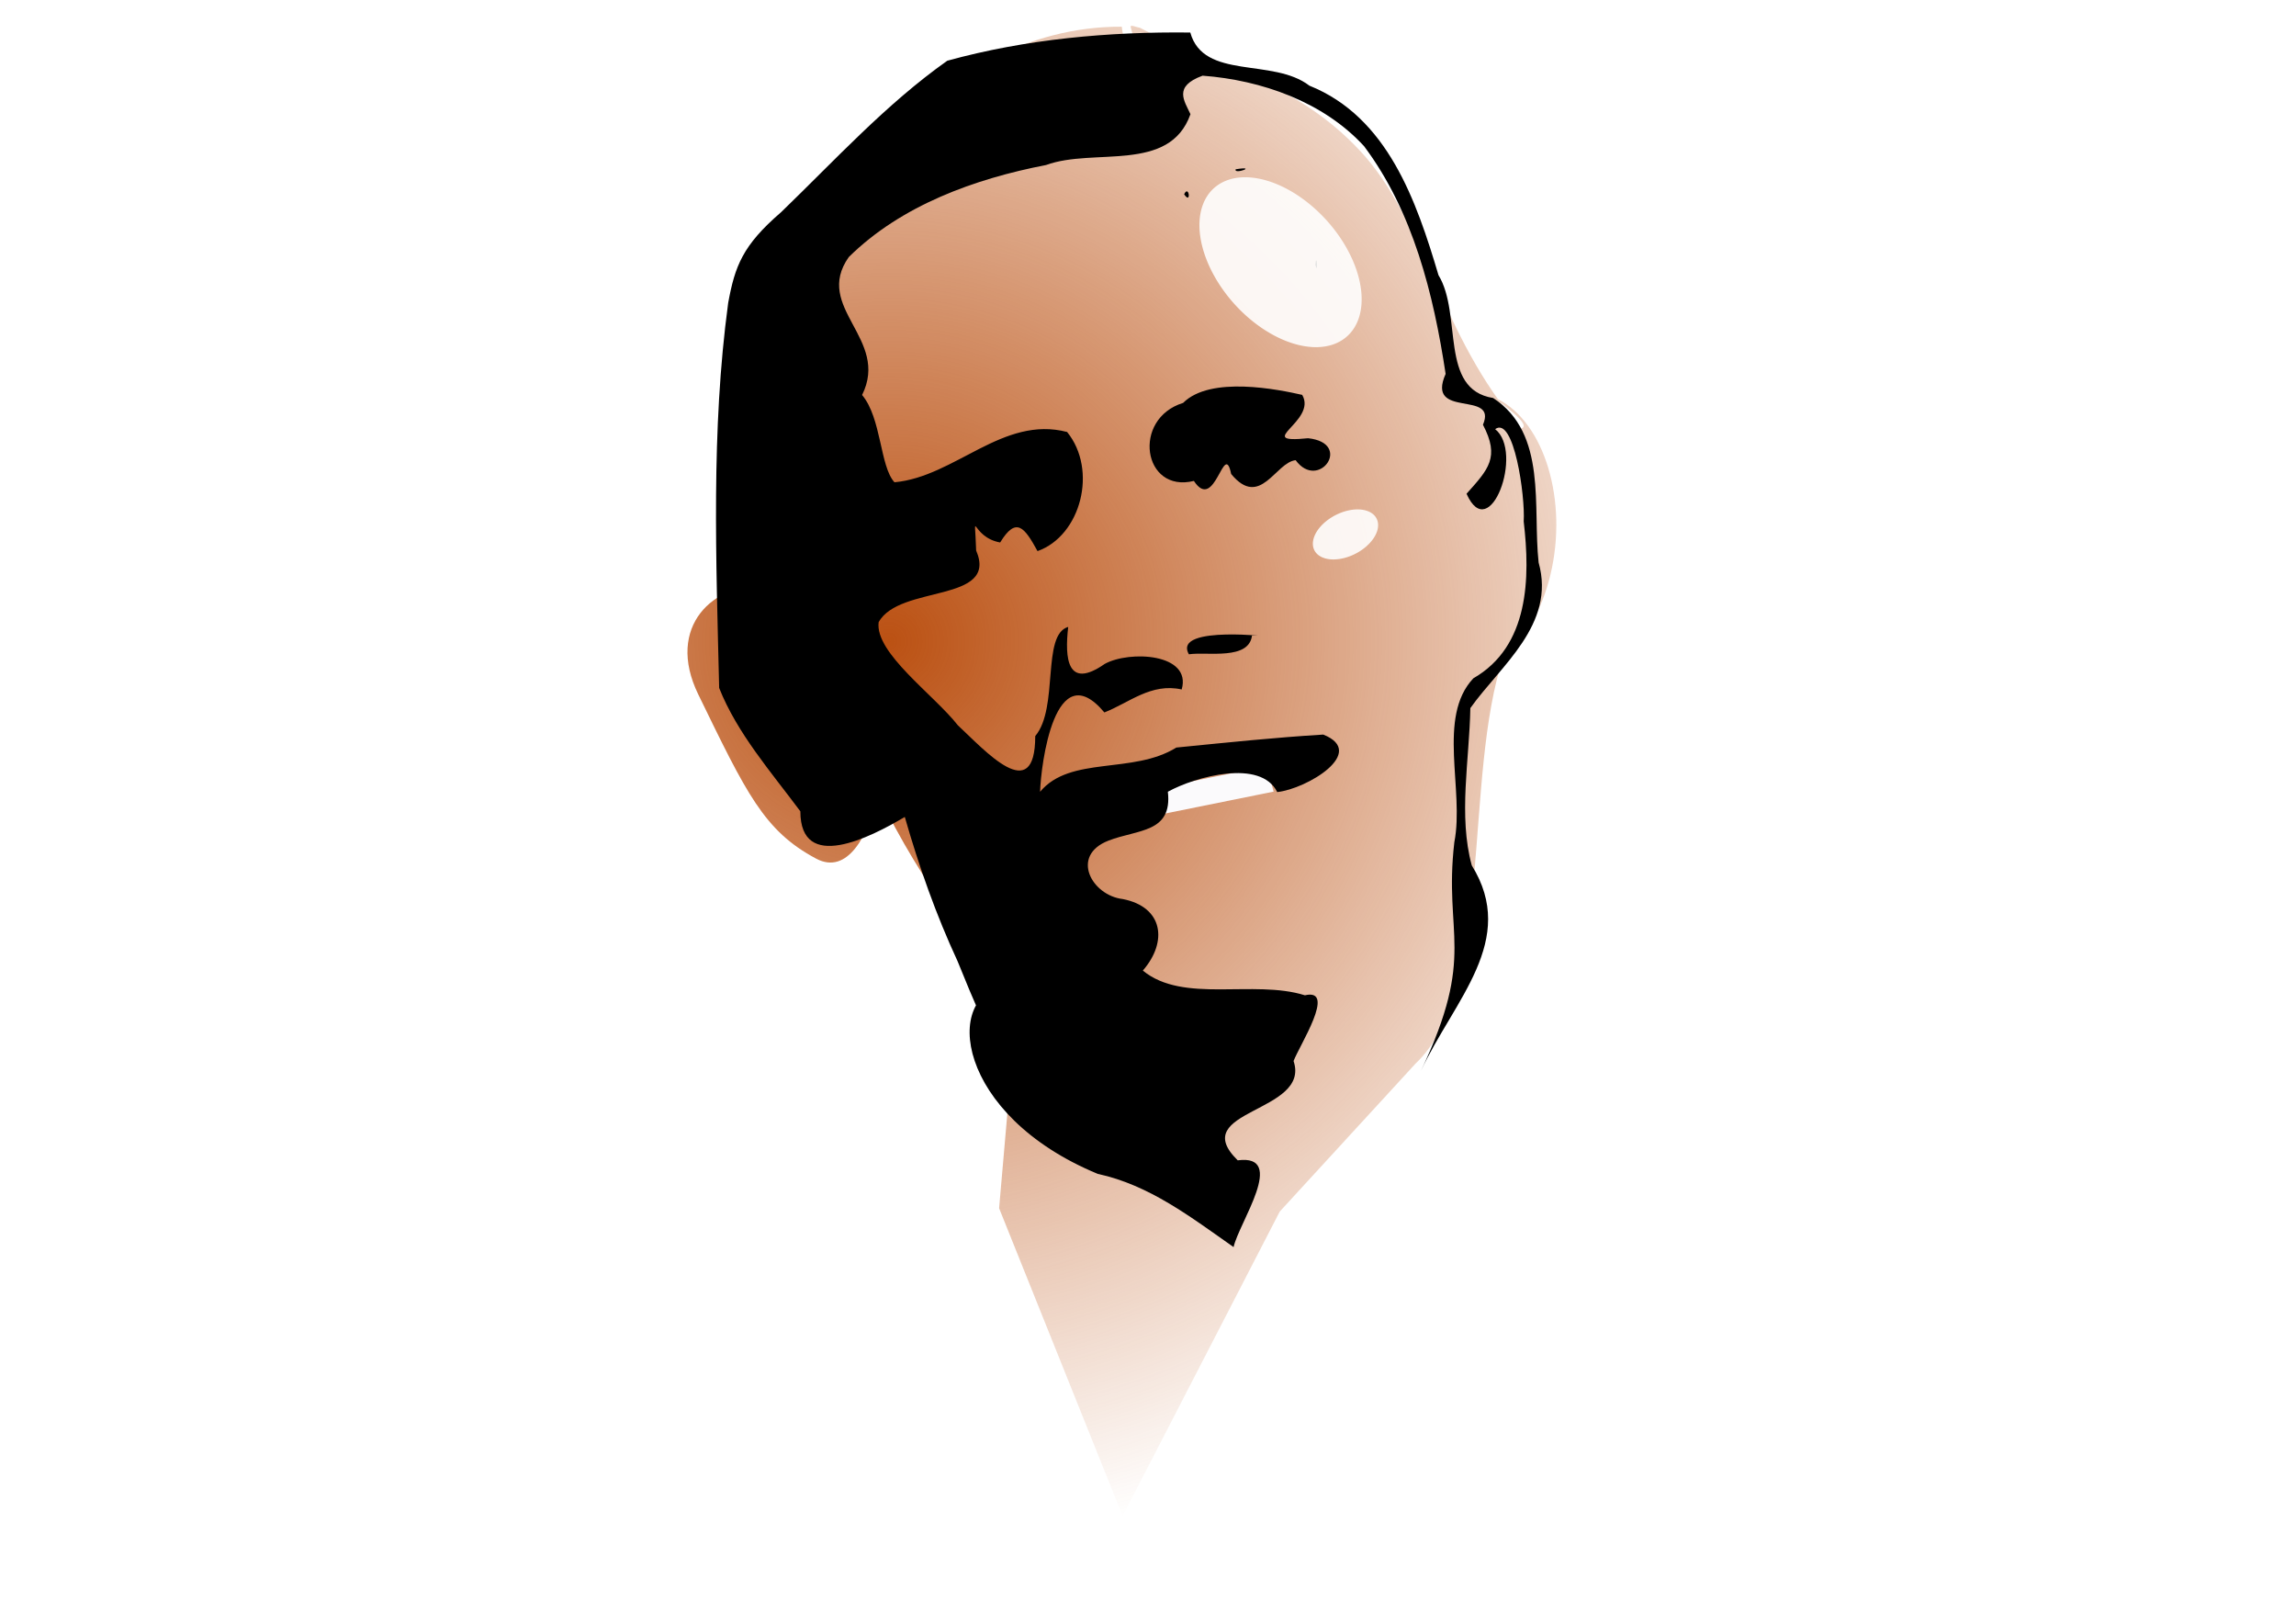
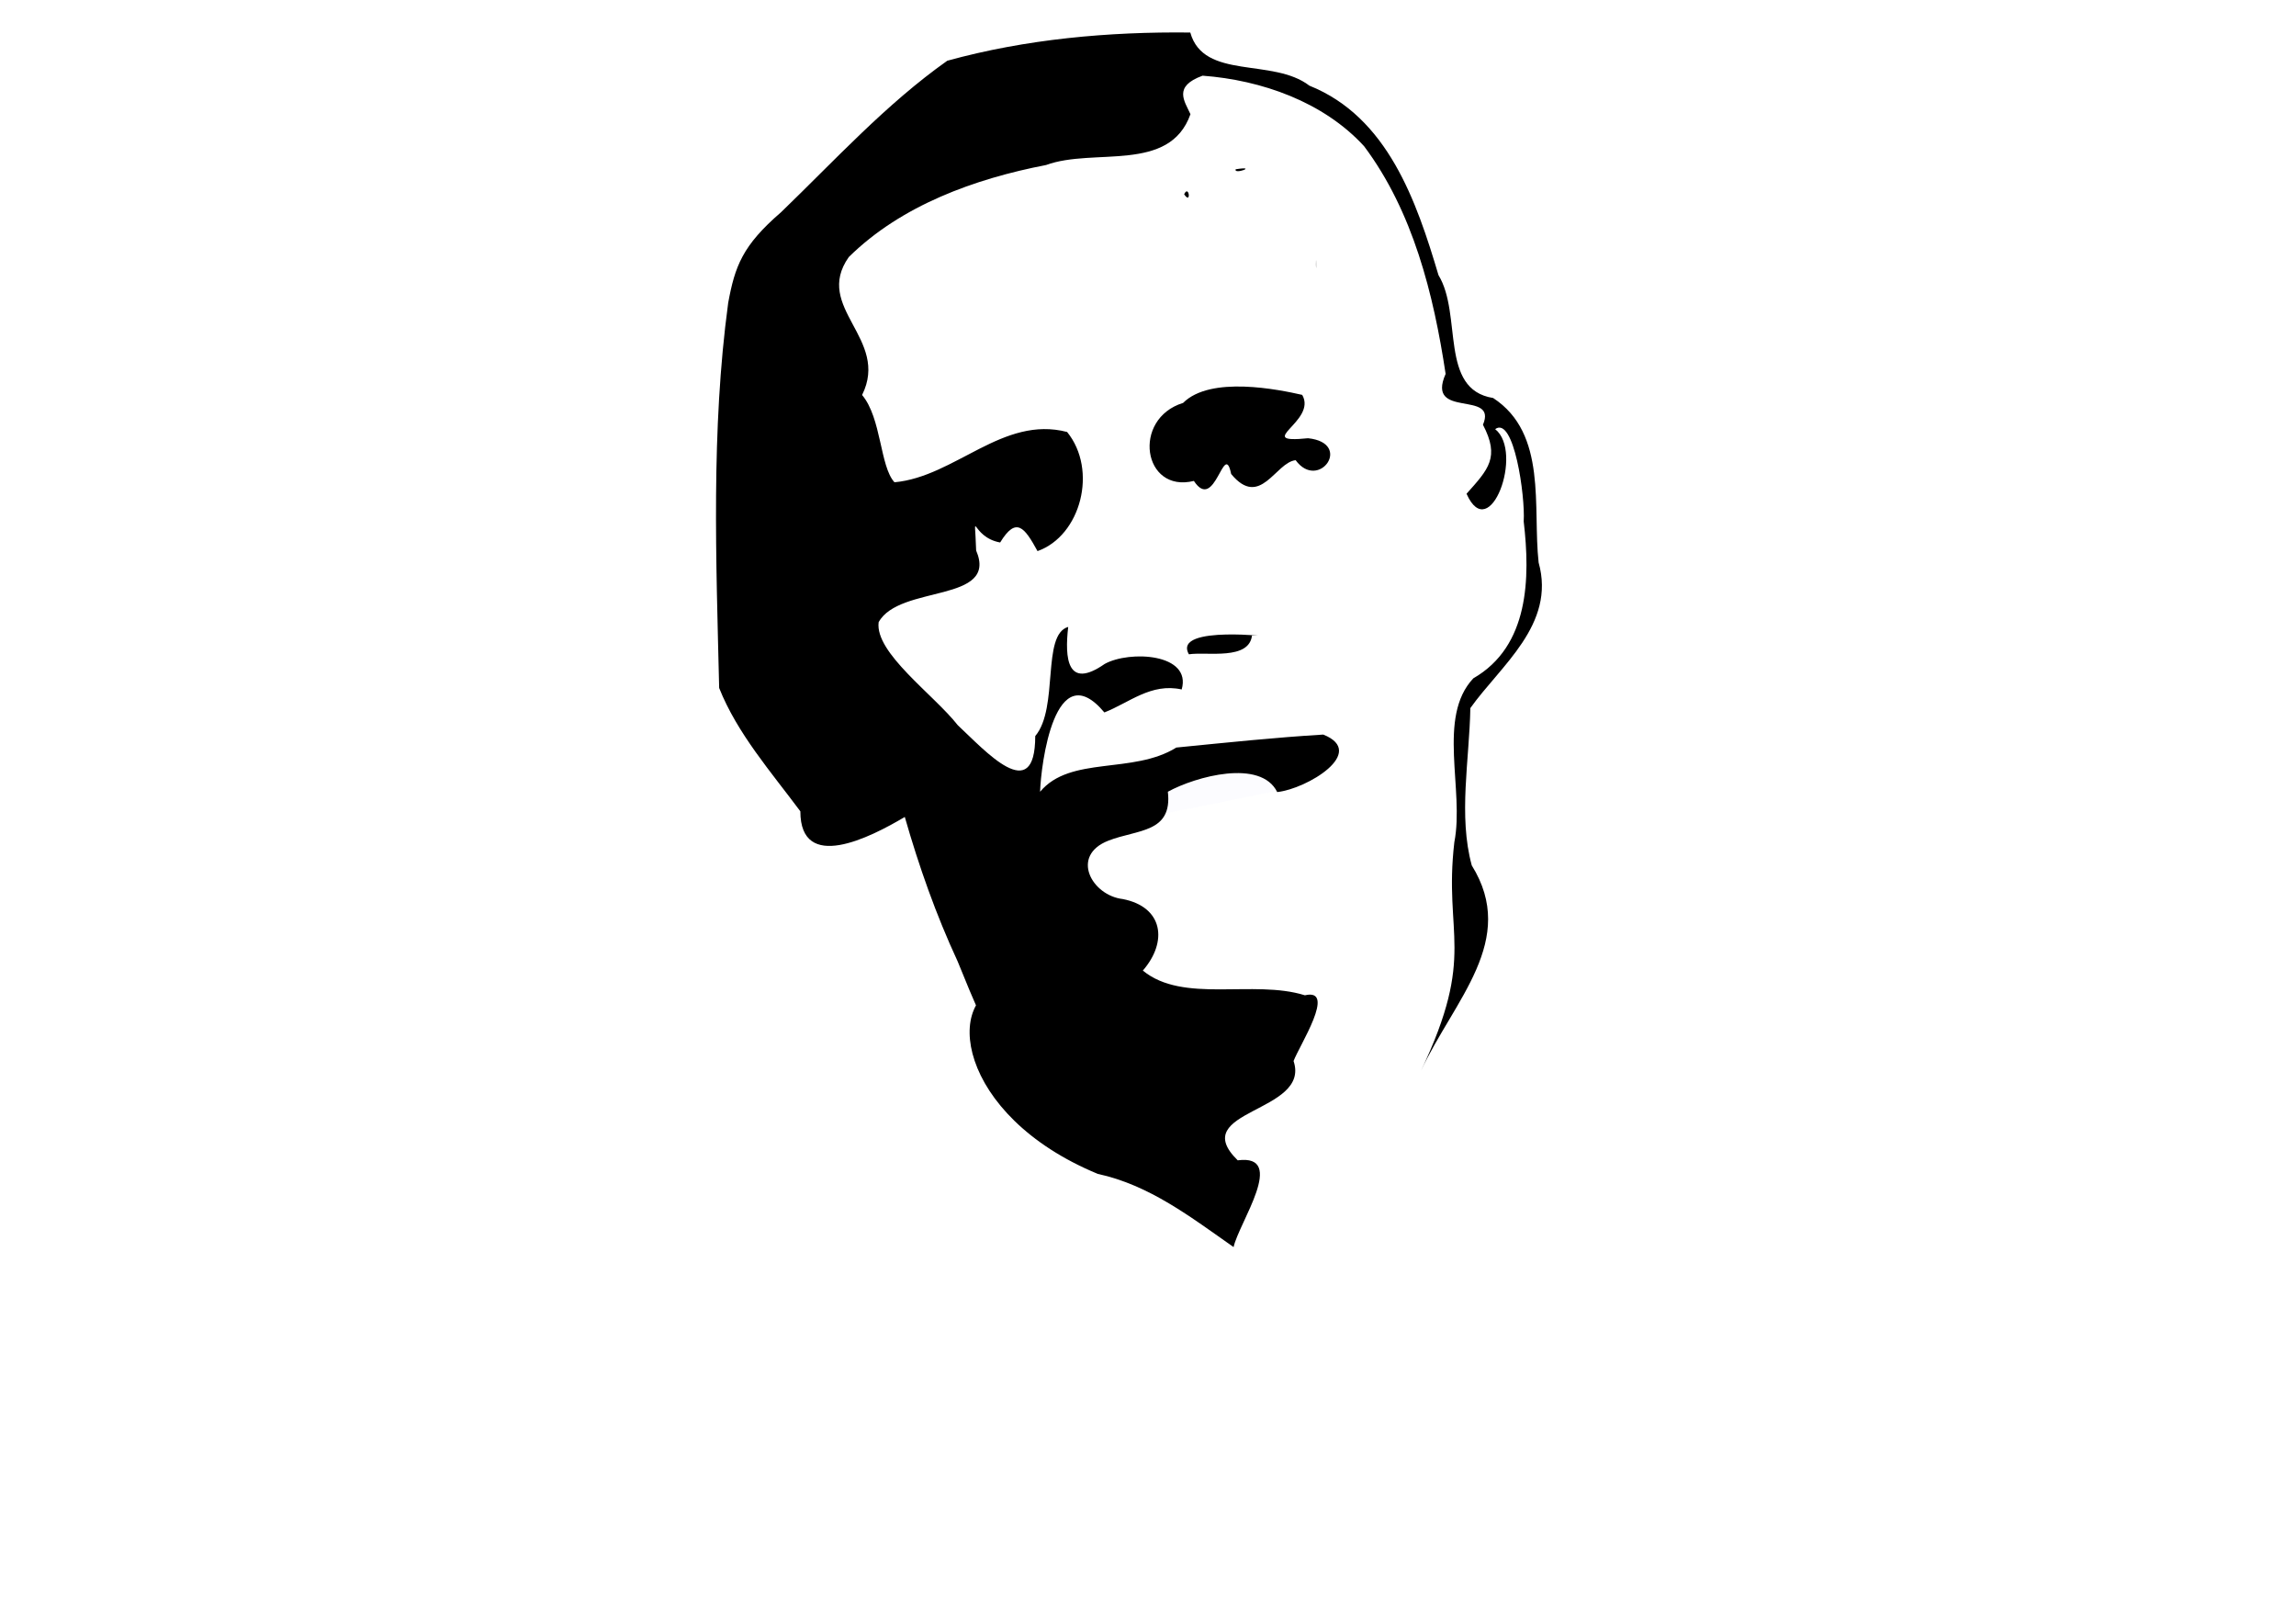
<svg xmlns="http://www.w3.org/2000/svg" id="svg4207" height="210mm" width="297mm" version="1.1">
  <defs id="defs4209">
    <radialGradient id="radialGradient3781" gradientUnits="userSpaceOnUse" cy="438.82" cx="482.07" gradientTransform="matrix(1.597 1.42 -1.423 1.599 289.08 -1072.7)" r="207.55">
      <stop id="stop3775" stop-color="#bb5113" offset="0" />
      <stop id="stop3777" stop-color="#bb5113" stop-opacity="0" offset="1" />
    </radialGradient>
    <filter id="filter3809" height="1.744" width="1.876" y="-.372" x="-.438">
      <feGaussianBlur id="feGaussianBlur3811" stdDeviation="9.55" />
    </filter>
  </defs>
  <g id="layer1">
-     <path id="path3790" style="color:#000000" d="m548.42 13.053c-89.7-0.583-179.37 94.477-160.14 238.59 1.979 14.834 4.968 29.338 8.33 43.646-6.917-5.034-14.264-8.232-21.749-8.822-25.554-2.014-49.754 19.577-33.477 52.98 23.566 48.362 32.095 66.674 57.649 80.28 15.368 8.182 25.476-11.389 30.433-31.11 21.396 43.859 48.939 81.004 79.594 107.03l-13.188 9.983-7.404 84.971 60.389 150.44 76.817-148.81 66.268-72.188c38.831-36.476 23.203-140.47 43.173-199.21 10.15-8.156 18.642-22.148 22.906-39.932 8.664-36.13-2.94-74.492-25.914-85.899-7.107-3.529 18.636 12.434 11.599 14.469-40.14-45.64-46.42-101.29-78.98-135.98-32.55-34.701-69.86-40.168-107.5-59.963-1.481-0.127-4.823-1.733-4.422-0.321 5.157 18.133-2.924 13.113-4.371-0.144z" fill="url(#radialGradient3781)" />
    <rect id="rect3916" style="color:#000000" fill-opacity=".98" transform="matrix(.98 -.198 .262 .965 0 0)" height="12.897" width="58.448" y="490.83" x="442.27" fill="#fcfcff" />
    <path id="path3271" d="m492.27 481.37c6.38 41.379 8.879 70.319-24.108-11.506-10.528-22.657-18.899-46.396-25.805-70.522-17.081 10.156-51.049 27.335-51.063-2.749-14.285-19.219-30.874-38.081-39.693-60.291-1.477-62.767-4.019-125.81 4.409-188.23 3.287-17.927 6.989-28.077 25.828-44.313 26.323-25.407 51.423-52.962 81.295-74.072 38.448-10.606 79.042-14.253 118.8-13.787 6.521 23.386 40.334 12.215 58.242 25.98 38.282 15.351 52.361 56.495 63.11 92.633 11.777 19.243 0.197 55.834 26.718 60.045 26.642 17.389 19.236 53.396 22.234 80.428 8.496 30.315-18.729 50.498-33.38 71.154-0.465 25.347-5.932 52.63 0.691 76.894 22.722 36.562-8.549 65.632-24.815 100.35 27.239-57.211 10.967-65.941 16.296-111.71 4.996-25.572-8.606-61.075 9.276-80.084 27.352-15.7 27.859-49.149 24.634-76.697 0.801-12.255-4.763-51.789-13.956-45.12 14.167 11.174-2.666 57.104-13.992 31.588 10.714-11.999 16.385-17.767 8.028-33.726 7.331-17.29-28.136-2.474-18.254-24.861-5.876-38.894-15.916-79.321-39.86-111.3-19.911-21.709-50.191-32.328-78.963-34.475-14.478 5.281-8.889 12.292-5.93 18.824-10.253 28.955-47.199 16.265-70.573 24.839-34.933 6.753-70.842 19.715-96.474 45.001-17.507 24.838 20.221 39.838 6.508 67.419 9.54 11.338 8.667 34.904 15.832 42.67 29.662-2.71 52.99-32.77 84.399-24.589 15.093 18.587 6.769 50.7-14.463 58.232-6.388-11.665-10.416-17.07-18.272-4.216-14.607-2.642-12.427-18.578-11.735 3.92 11.069 25.809-37.496 16.563-47.669 35.041-1.921 15.028 26.932 35.376 38.715 50.385 13.206 12.272 37.831 39.991 37.847 5.29 11.655-13.813 2.969-49.603 16.115-53.36-1.769 15.339-0.525 30.88 17.825 18.102 12.144-6.723 42.698-5.163 37.658 12.469-14.988-3.325-25.672 6.51-37.8 11.23-24.236-28.921-31.03 25.621-31.429 38.778 14.747-17.727 45.379-8.416 66.62-21.614 25.971-2.568 47.872-4.884 71.824-6.34 21.785 8.681-8.052 26.592-22.511 28.098-8.051-16.313-39.766-7.662-53.465-0.158 2.33 20.251-14.838 18.347-29.08 23.918-18.797 7.339-8.139 26.785 7.052 28.546 19.775 3.867 22.078 20.835 9.801 34.955 19.715 16.272 54.093 4.218 79.229 12.087 15.653-3.694-2.771 24.672-5.54 32.134 8.572 25.484-52.677 23.709-27.311 48.536 24.377-3.204 0.478 30.708-2.014 42.412-21.052-14.741-41.102-30.298-66.424-35.79-69.391-28.712-76.206-87.698-44.411-92.442zm88.988-161.54c-8.636-15.06 46.643-7.522 30.883-9.537-1.111 12.721-22.062 8.182-30.883 9.537zm2.429-84.742c-24.914 6.161-30.495-30.363-5.256-38.142 13.371-13.394 46.757-6.529 58.218-3.921 7.532 12.95-24.674 23.977 2.87 21.194 22.173 2.345 5.208 26.086-6.078 10.734-9.836 0.987-17.3 23.965-31.525 6.746-3.518-17.181-7.788 19.243-18.229 3.388zm59.385-105.73c0.684-6.924 1.478 5.964 0 0zm-64.14-34.403c2.389-5.036 3.611 5.473 0 0zm25.2-12.21c11.387-1.813-1.109 2.829 0 0z" />
    <path id="path3783" style="color:#000000" d="m666.67 177.43a24.603 31.746 0 1 1 -49.206 0 24.603 31.746 0 1 1 49.206 0z" fill-opacity=".892" transform="matrix(.486 -1.226 1.191 .899 102.7 755.84)" filter="url(#filter3809)" fill="#fff" />
-     <path id="path3813" style="color:#000000" d="m666.67 177.43a24.603 31.746 0 1 1 -49.206 0 24.603 31.746 0 1 1 49.206 0z" fill-opacity=".892" transform="matrix(-.255 -.352 .462 -.272 739.57 535.51)" filter="url(#filter3809)" fill="#fff" />
  </g>
</svg>